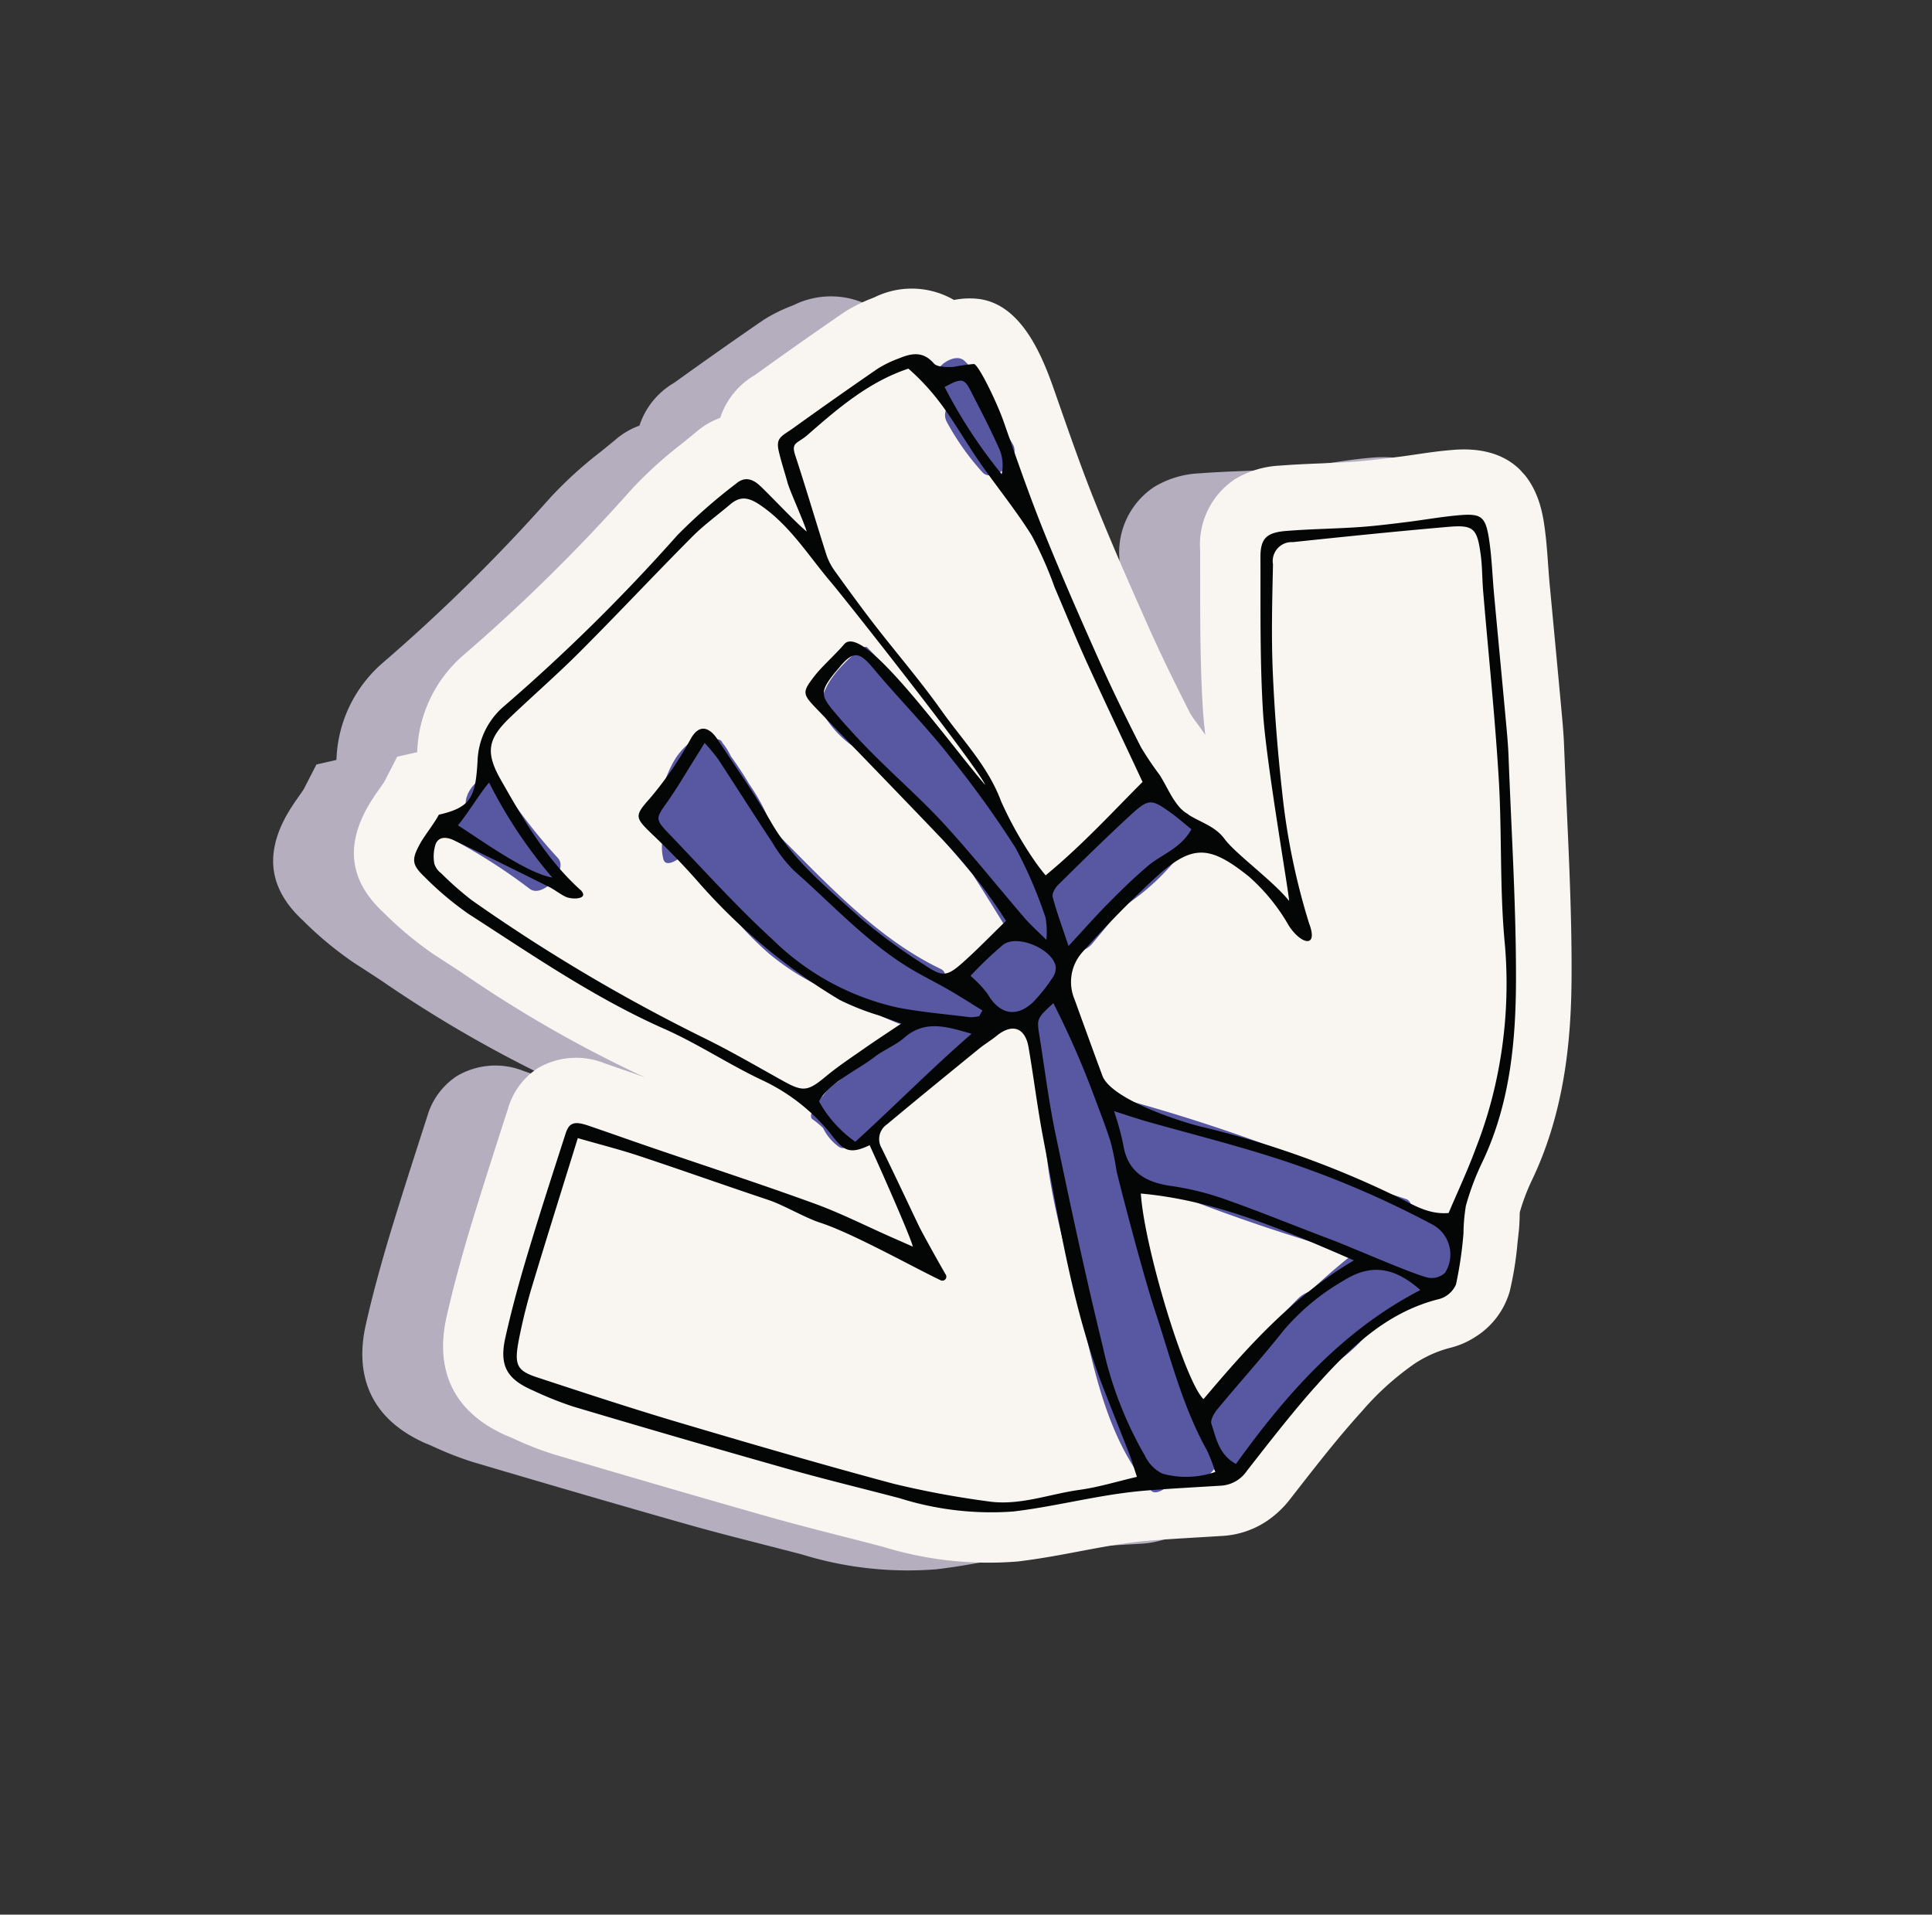
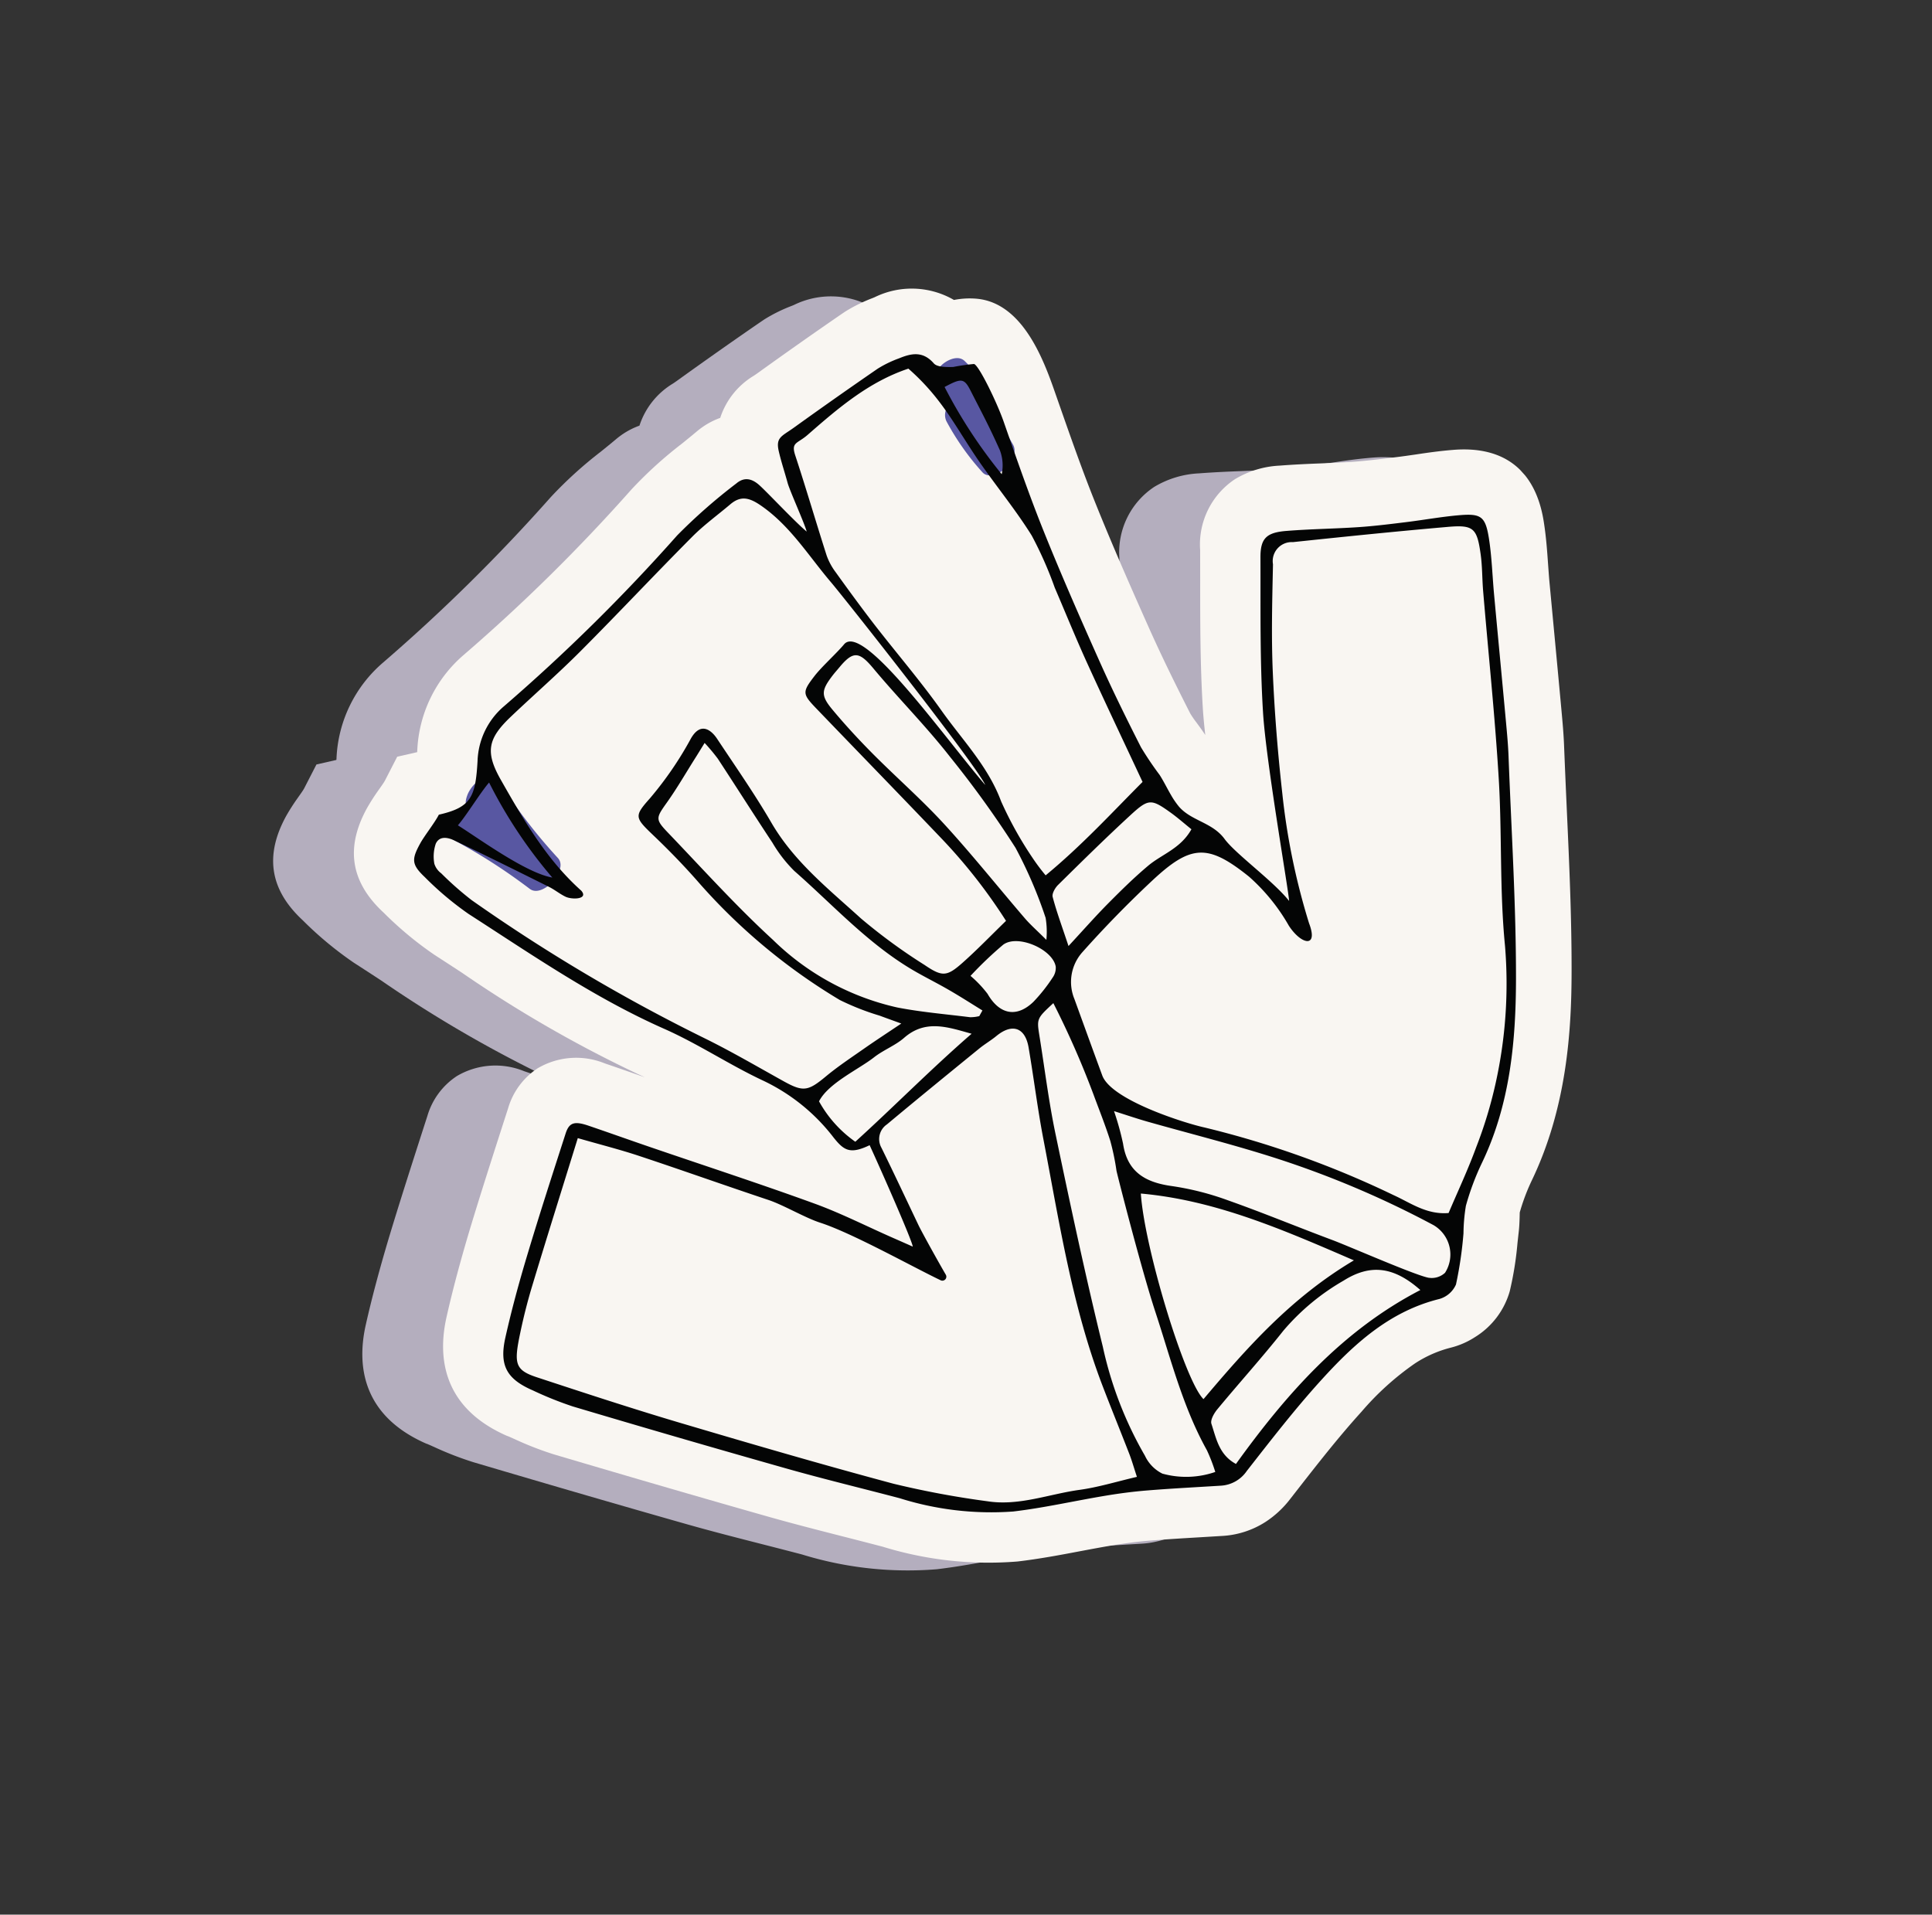
<svg xmlns="http://www.w3.org/2000/svg" width="162.7" height="161.24" viewBox="0 0 162.7 161.24">
  <rect x="0" y="0" width="162.7" height="161.24" fill="#333333" stroke="none" />
  <defs>
    <clipPath id="clip-path">
      <rect id="Rectangle_720" data-name="Rectangle 720" width="124.32" height="105.07" transform="matrix(0.971, -0.241, 0.241, 0.971, 0, 29.919)" fill="none" />
    </clipPath>
  </defs>
  <g id="Judo" transform="translate(936.238 175.438) rotate(152)">
    <g id="Group_760" data-name="Group 760" transform="translate(637.331 419.115)" clip-path="url(#clip-path)">
      <path id="Path_1896" data-name="Path 1896" d="M772.271,472.31l-.413-.524a27.524,27.524,0,0,0-2.319-2.687c-5.131-5.04-9.41-9.2-13.47-13.1-1.58-1.515-3.2-2.992-4.769-4.421q-1.274-1.16-2.545-2.329a30.2,30.2,0,0,0-9.444-6.433c-1.715-.668-3.419-1.2-5.067-1.711-.869-.272-1.739-.543-2.6-.832-1.115-.375-2.093-.744-2.988-1.132-1.328-.573-2.641-1.176-3.957-1.778l-1.625-.742a7.5,7.5,0,0,0-3.748-.666,8.346,8.346,0,0,0-2.742.725l-.585.26c-2.808,1.253-5.46,2.436-8.177,3.413a23.64,23.64,0,0,1-5.883,1.479,9.966,9.966,0,0,1-3.3-.245,6.8,6.8,0,0,0-2.219-.17,6.687,6.687,0,0,0-4.384,2.03,28.014,28.014,0,0,0-2.493,3.294l-.495.725c-.254.362-.485.758-.71,1.156-.057.1-.11.2-.171.3a17.111,17.111,0,0,1-2.12,1.871c-5.524,4.055-8.915,9.6-11.254,13.987-2.155,4.034-4.126,8.185-6.032,12.2q-1.14,2.4-2.291,4.794c-.47.964-.881,1.947-1.246,2.815q-1.135,2.709-2.263,5.419l-1.921,4.609c-.193.46-.4.917-.6,1.375-.474,1.064-.963,2.166-1.379,3.385-1.4,4.1-.043,7.167,3.915,8.874,1.016.441,2.007.8,2.968,1.139.513.185,1.026.368,1.534.564l.211.081c1.153.443,2.243.861,3.275,1.324.808.362,1.6.743,2.4,1.125,1.034.5,2.069.99,3.118,1.448a8.055,8.055,0,0,0,3.877.766,6.6,6.6,0,0,0,5.392-3.9l1.216-2.294c1.643-3.089,3.343-6.285,4.846-9.59.261-.573.553-1.275.865-2.063.039.428.1.851.161,1.274a8.171,8.171,0,0,1,.106.915c-.058,3.158-.152,5.561-.3,7.8-.254,3.7-.546,7.679-.972,11.65-.32,3-.8,6.089-1.257,9.077l-.072.469c-.438,2.817-1.253,8.067,2.044,10.265a6.884,6.884,0,0,0,1.778.832,7.091,7.091,0,0,0,5.791,3.339l.193.019a13.4,13.4,0,0,0,2.546.078l.3-.031c2.76-.312,5.685-.679,8.687-1.086.132-.018.256-.03.367-.041a6.477,6.477,0,0,0,4.158-1.806,6.377,6.377,0,0,0,1.425.045,7.031,7.031,0,0,0,.869-.13c.524-.113,1.06-.216,1.6-.32a34.864,34.864,0,0,0,5.516-1.4,148.068,148.068,0,0,1,19.043-5.68,11.244,11.244,0,0,0,7.217-5.259c.026-.046.053-.088.08-.13l1.663.451,1.87-1.3c.2-.13.523-.284.828-.44a17.385,17.385,0,0,0,1.6-.9c3.146-2.069,4.1-4.787,2.917-8.3l-.05-.149a29.851,29.851,0,0,0-2.113-5.14q-.67-1.2-1.329-2.4a105.743,105.743,0,0,0-9.09-14.51c-.124-.16-.248-.321-.371-.487l.36.39c.687.742,1.372,1.486,2.065,2.222a6.385,6.385,0,0,0,5.194,2.293,6.055,6.055,0,0,0,3.767-1.8l.811-.786c2.263-2.2,4.6-4.465,6.876-6.76,2-2.029,3.693-3.85,5.169-5.57,2.153-2.511,3.926-6.5.156-11.238M733.532,467.3a.393.393,0,0,0-.064,0c.013,0,.022-.015.036-.016s.018.013.028.013m-.2.067a.424.424,0,0,0-.056.04.349.349,0,0,1,.056-.04" transform="translate(-639.972 -421.211)" fill="#b4aebe" />
      <path id="Path_1897" data-name="Path 1897" d="M765.06,469.319l-.413-.524a27.507,27.507,0,0,0-2.319-2.687c-5.131-5.04-9.41-9.2-13.47-13.1-1.579-1.515-3.2-2.992-4.769-4.421q-1.274-1.159-2.545-2.328a30.2,30.2,0,0,0-9.444-6.433c-1.715-.668-3.419-1.2-5.067-1.711-.869-.272-1.739-.543-2.6-.832-1.115-.375-2.093-.744-2.988-1.132-1.328-.573-2.641-1.176-3.957-1.778l-1.625-.742a7.5,7.5,0,0,0-3.748-.666,8.365,8.365,0,0,0-2.743.724l-.585.261c-2.808,1.253-5.46,2.436-8.177,3.413a23.639,23.639,0,0,1-5.883,1.479,9.964,9.964,0,0,1-3.3-.245,6.8,6.8,0,0,0-2.219-.17,6.687,6.687,0,0,0-4.384,2.03,28.026,28.026,0,0,0-2.493,3.294l-.495.725c-.254.362-.485.758-.71,1.156-.057.1-.11.2-.171.3a17.124,17.124,0,0,1-2.12,1.871c-5.524,4.054-8.915,9.6-11.254,13.987-2.154,4.034-4.126,8.185-6.032,12.2q-1.14,2.4-2.291,4.793c-.47.964-.881,1.947-1.245,2.815q-1.136,2.709-2.264,5.419l-1.921,4.609c-.193.46-.4.917-.6,1.375-.474,1.064-.963,2.166-1.379,3.385-1.4,4.1-.043,7.167,3.915,8.874,1.016.441,2.007.8,2.968,1.139.513.185,1.026.368,1.534.564l.211.081c1.153.443,2.243.861,3.276,1.324.807.363,1.6.744,2.4,1.126,1.034.5,2.069.99,3.118,1.448a8.056,8.056,0,0,0,3.877.766,6.6,6.6,0,0,0,5.392-3.9l1.216-2.294c1.643-3.089,3.343-6.285,4.846-9.59.261-.573.553-1.275.865-2.063.038.428.1.851.161,1.274a8.153,8.153,0,0,1,.106.915c-.058,3.158-.152,5.561-.3,7.8-.255,3.7-.547,7.679-.973,11.65-.319,3-.8,6.089-1.257,9.077l-.072.469c-.438,2.817-1.253,8.067,2.044,10.265a6.885,6.885,0,0,0,1.778.833,7.091,7.091,0,0,0,5.792,3.339l.193.019a13.405,13.405,0,0,0,2.546.078l.3-.031c2.76-.312,5.685-.679,8.687-1.086.132-.017.256-.03.367-.041a6.477,6.477,0,0,0,4.158-1.806,6.377,6.377,0,0,0,1.425.045,7.055,7.055,0,0,0,.869-.13c.524-.113,1.06-.216,1.6-.32a34.863,34.863,0,0,0,5.516-1.4,148.089,148.089,0,0,1,19.043-5.68,11.244,11.244,0,0,0,7.217-5.259c.026-.046.053-.088.08-.13l1.663.451,1.87-1.3c.2-.13.523-.284.828-.44a17.424,17.424,0,0,0,1.6-.9c3.146-2.069,4.1-4.787,2.917-8.3l-.05-.149a29.846,29.846,0,0,0-2.113-5.14q-.67-1.2-1.329-2.4a105.746,105.746,0,0,0-9.09-14.51c-.124-.16-.248-.321-.371-.487l.36.39c.687.742,1.372,1.485,2.065,2.222a6.386,6.386,0,0,0,5.195,2.293,6.055,6.055,0,0,0,3.767-1.8l.811-.786c2.263-2.2,4.6-4.465,6.876-6.76,2-2.029,3.693-3.85,5.169-5.57,2.153-2.511,3.926-6.5.156-11.238m-38.739-5.009a.379.379,0,0,0-.063,0c.012,0,.021-.015.035-.016s.017.013.028.013m-.2.067a.428.428,0,0,0-.056.04.347.347,0,0,1,.056-.04" transform="translate(-639.073 -420.838)" fill="#f9f6f2" />
-       <path id="Path_1898" data-name="Path 1898" d="M733.959,478.368c-.146-.282-.49-.339-.857-.31a2.622,2.622,0,0,0-.884.077,2.874,2.874,0,0,0-.308.032c-.418-.556-2.111.052-2.865.68a3.91,3.91,0,0,0-.606.249,3.571,3.571,0,0,0-.864.081,4.441,4.441,0,0,0-1.155.443c-.448.081-.89.187-1.335.285-.053,0-.123,0-.153,0a3.9,3.9,0,0,0-.613.158c-1.036.253-2.056.563-3.064.912-.435.068-.871.119-1.305.193a3.936,3.936,0,0,0-1.911.765,4.36,4.36,0,0,0-.311-.7.845.845,0,0,0-.55-.417,1.869,1.869,0,0,0-.437-.06,2.109,2.109,0,0,0-1.689-.011c-.06.023-.109.063-.167.088a.768.768,0,0,0-.366-.256.986.986,0,0,0,.232-.309c.9-2.363,1.675-4.763,2.391-7.18,2.717-4.6,3.72-10.053,5.035-15.167,1.453-5.653,3.486-11.538,2.184-17.411-.127-.573-1.167-.44-1.7-.3a3.45,3.45,0,0,0-3.827-.613,5.037,5.037,0,0,0-.084-.548c-.213-.814-1.487-.79-2.073-.566-1,.38-1.984.783-2.972,1.186a23.745,23.745,0,0,0-3.2,1.363l-.328.142a2.668,2.668,0,0,0-1.393.527,2.233,2.233,0,0,0-1.981.853.205.205,0,0,0-.024,0c-.073,0-.139.028-.211.038a14.835,14.835,0,0,0-5.051,1.222c-.881.079-1.766.118-2.657.113a2.322,2.322,0,0,0-2.7,1.126c-.1-.129-.2-.257-.3-.384-.474-.6-1.766-.129-2.263.106a3.928,3.928,0,0,0-2.195,2.308c-.306,1.1,1.045,2.432,1.653,3.306.235.339.492.664.733,1a.6.6,0,0,0,.116.734c.554.59,1.137,1.154,1.7,1.74.53.692,1.085,1.364,1.634,2.041a147.565,147.565,0,0,0,13.833,14.9,1.253,1.253,0,0,0,.914.263,33.067,33.067,0,0,0-.577,9.9v0h0c.007.079.007.157.016.236a.488.488,0,0,0,.32.414c-.032.051-.039.11-.07.161l-.126.048c-.025.009-.05.01-.073.018-.039.015-.076.038-.114.053s-.1.043-.144.067a2.666,2.666,0,0,0-.479.278c-.075.052-.137.115-.207.172a1.191,1.191,0,0,0-.134.113l-.005,0c-.041.04-.1.074-.134.116a2.087,2.087,0,0,0-.517,1.027,2.032,2.032,0,0,0-.951-.023,1.823,1.823,0,0,0-1.691-.154q-1.931.79-3.864,1.584a2.2,2.2,0,0,0-.536,0,19.636,19.636,0,0,0-5.537,1.523,3.07,3.07,0,0,0-.751.47,2.311,2.311,0,0,0-.437.095c-.6.215-1.61,1.02-1.225,1.8.036.074.073.15.11.224.009.046-.011.091.005.137a.92.92,0,0,0,.186.252c.105.214.211.425.316.638.012.044.042.076.058.118.077.154.152.307.228.462.018.037.048.055.069.09a1.62,1.62,0,0,0,.106.14,1.357,1.357,0,0,0,.273.283.945.945,0,0,0-.03.393,1.36,1.36,0,0,0,1.661.9,35.949,35.949,0,0,0,5.99-1.595,22.633,22.633,0,0,0,2.73-.573,2.374,2.374,0,0,0,1.453-.3c.147-.09.3-.157.447-.239a52.7,52.7,0,0,0,.66,9.861,101.141,101.141,0,0,0,3.115,14.64c.108.366,1.2.052,1.377.008,1.641-.411,4.331-1.3,4.529-3.311a8.757,8.757,0,0,0-.888-3.385q-.747-2.2-1.408-4.434c-.967-3.263-1.777-6.569-2.467-9.9-.144-1.724-.258-3.45-.365-5.17-.01-.139-.262-.168-.611-.134-.036-.221-.074-.444-.109-.667a3.183,3.183,0,0,0,3.03.273,4.409,4.409,0,0,0,1.132-.6l.039-.009a2.363,2.363,0,0,0,1.5-1.02,5.232,5.232,0,0,0,.247-.706.589.589,0,0,0,.132.367c.35.427.667.881,1.012,1.31a.6.6,0,0,0,.082.553c3.638,4.92,5.2,11.215,6.99,17.027a16.855,16.855,0,0,0-.037,4.322c.04.937.138,1.872.261,2.8a5.407,5.407,0,0,0,.083,1.24c0,.017.016.026.022.041-.059.325.158.52.472.609.424,1.359,2.651.661,3.511.191,1.7-.924,3.142-2.733,4.548-4.043.155-.144.395-.514.278-.752-.152-.309-.28-.627-.424-.938a4.211,4.211,0,0,0,.6-1.348c.122-.516-.464-.651-1.175-.56a45.976,45.976,0,0,0-1.345-4.449c0-.04.02-.079.01-.12-.031-.128-.074-.249-.107-.376a28.056,28.056,0,0,0-1.5-5.683,21.5,21.5,0,0,0-2.741-4.8,20.555,20.555,0,0,0-2.069-2.855c-.656-.913-1.336-1.81-2.068-2.674a.714.714,0,0,0-.265-.157c.039,0,.085,0,.119-.005a23.5,23.5,0,0,0,5.59-1.421l1.271-.33c.11-.009.22-.026.329-.033a3.594,3.594,0,0,0,1.311-.382c.039-.017.076-.039.116-.057a3.8,3.8,0,0,0,1.1-.465c.189-.124.793-.538.616-.864a7.724,7.724,0,0,1-.436-1.064,4.209,4.209,0,0,0-.454-2.066m-17.283-26.687q-.469,2.664-.936,5.33c-.441,1.584-.842,3.178-1.187,4.783a.86.86,0,0,0-.144.221q-.382,1.211-.746,2.425a.608.608,0,0,0-.14-.278,1.082,1.082,0,0,0,.007-.137,1.165,1.165,0,0,0-.739-.875,1.044,1.044,0,0,0-.354-.09l-2.126-2.1q-4.348-5.036-9.11-9.682c-.332-.421-.665-.842-1.014-1.252a1.73,1.73,0,0,0,.305-.017c1.411-.268,2.806-.6,4.185-.972a2.564,2.564,0,0,0,1.208-.081,54.081,54.081,0,0,0,7.557-2.981,3.075,3.075,0,0,0,1.518-.736c.872-.453,1.737-.924,2.583-1.423q-.355,3.942-.868,7.863" transform="translate(-644.064 -421.513)" fill="#5857a2" />
      <path id="Path_1899" data-name="Path 1899" d="M695.031,534.188c-.636.163-1.548.7-1.523,1.478l.067,2.191a1.647,1.647,0,0,0-.156.415,11.442,11.442,0,0,0,.379,5.515c.234.732,1.247.772,1.844.62.637-.163,1.547-.7,1.523-1.477q-.032-1.01-.061-2.019a1.237,1.237,0,0,0,.431-.878,21.59,21.59,0,0,0-.661-5.225c-.187-.741-1.284-.763-1.844-.62" transform="translate(-644.299 -433.448)" fill="#5857a2" />
      <path id="Path_1900" data-name="Path 1900" d="M757.94,526.589a48.424,48.424,0,0,1-3.754-6.689c-.328-.708-1.4-.6-2-.371s-1.515.777-1.312,1.556a45.791,45.791,0,0,1,1.352,8.089c.058.78.937.908,1.582.772a2.8,2.8,0,0,0,1.243-.554c.222-.191.559-.5.552-.827.109-.007.256-.018.292-.016.882.02,2.785-.863,2.047-1.961m-2.9,2.11c.016-.01.037-.02.053-.031l-.007,0c-.144.1-.116.076-.046.026" transform="translate(-651.478 -431.608)" fill="#5857a2" />
      <path id="Path_1901" data-name="Path 1901" d="M740.364,509.677a39.786,39.786,0,0,1,.943,9.563c.969-.362,3.074-1.6,4.012-1.946-1.088-1.9-3.177-6.232-4.955-7.617M691,521.9a3.609,3.609,0,0,0-.81,1.854c-.151,2.2-.14,3.426-.177,5.627-.018,1.171.222,1.265,1.787,1.262a42.062,42.062,0,0,0-.8-8.743m22.156-36.064a9.633,9.633,0,0,1-.559-2.02c-.065-2-1.2-2.946-3.1-2.4a14.033,14.033,0,0,0-2.378,1.039,1.41,1.41,0,0,0-.664.687c-.479,1.417,1.55,3.958,3.049,3.712a31.83,31.83,0,0,0,3.649-1.023m2.21-4.345c1.485,1.41,2.834,2.911,5.173,2.364.966-.226,2.015-.085,3-.259,1.616-.292,4.427-.11,5.842-1.1a10.128,10.128,0,0,0-1.1-4.439c-4.155,1.051-8.54,2.427-12.913,3.431M690.933,488c.332.782.565,1.4.858,2,.918,1.859,1.093,1.986,3.123,1.456,2.725-.712,5.429-1.516,8.127-2.322.343-.1.817-.4.884-.681.3-1.271.472-2.572.763-4.277-1.79.624-3.2,1.155-4.632,1.6-1.474.457-2.959.9-4.465,1.221-1.476.316-3.086-.012-4.657,1m1.193-43.311c1.053,2.827,2.707,3.931,5.34,3.735a19.181,19.181,0,0,0,6.461-1.345c2.635-1.154,5.346-2.133,8.006-3.229.4-.165.959-.514,1.018-.85.215-1.269.662-2.6-.239-3.952-6.52,3.213-13.187,5.719-20.586,5.641m13.962,40.826a7.168,7.168,0,0,0-.813,1.66,37.283,37.283,0,0,0-.531,6.4,85.277,85.277,0,0,0,1.272,9.35c.567,3.226,1.528,6.38,2.2,9.586.373,1.788.76,2.151,2.427,1.473.311-.128.628-.242.933-.383,1.388-.643,1.633-1,1.321-2.5-.342-1.64-.77-3.267-1.254-4.874-.814-2.693-1.824-5.335-2.53-8.056-.873-3.37-1.512-6.8-2.275-10.2-.151-.677-.4-1.331-.747-2.454M691,445.255a1.641,1.641,0,0,0-1.392-.261,2.864,2.864,0,0,0-1.032,3.989,80.427,80.427,0,0,0,8.821,10.949c2.694,2.8,5.594,5.405,8.4,8.1.606.585,1.184,1.2,2.034,2.068a23.68,23.68,0,0,1,.615-2.777c.816-2.3-.151-3.786-1.978-5.1a23.717,23.717,0,0,1-3.558-3.233c-2.131-2.322-4.138-4.759-6.229-7.12-1.057-1.2-4.8-5.943-5.678-6.617m4.892,4.267c4.126,5.173,7.935,9.952,13.2,13.392,1.888-4.191,4.137-15.727,3.469-17.764-5.231,2.087-10.5,4.08-16.667,4.372M714.1,482.488c-.154.1-.31.2-.464.3.56.956,1.1,1.921,1.688,2.86.6.966,1.268,1.889,1.865,2.856,2.312,3.754,3.377,8.02,4.917,12.091a11.571,11.571,0,0,1,.511,2.961c.271,2.8.482,5.606.74,8.407a15.82,15.82,0,0,0,.359,1.7c.534-.313.913-.538,1.3-.758,1.277-.729,2.528-1.513,3.841-2.171,1.435-.721,1.562-.774,1.137-2.276-1.148-4.06-2.167-8.168-3.574-12.14a21.744,21.744,0,0,0-6.572-9.943c-1.6-1.295-3.339-2.413-5.026-3.6a3.055,3.055,0,0,0-.72-.281m.465-43.227a14.592,14.592,0,0,0-.235,1.942c.082,4.194-.931,8.229-1.636,12.321-.659,3.817-2.613,11.8-2.692,12.041a20.71,20.71,0,0,0-.719,2.462c-.251,1.368-.4,2.751-.587,4.129a74.718,74.718,0,0,0-.625,8.367c1.847-.49,1.851-.488,2.338-1.912.91-2.662,1.923-5.292,2.7-7.991,1.7-5.852,3.374-11.712,4.872-17.619a31.692,31.692,0,0,0,1.173-9.752,3.188,3.188,0,0,0-.587-2.018,7.5,7.5,0,0,0-4.006-1.97m-20.8,94.171c3.453.584,6.781-.16,10.118-.942,1.12-.26,1.526.131,1.727-1.032.5-2.9,1.1-5.787,1.624-8.687a5.287,5.287,0,0,0-.01-1.6c-.242-1.795-.5-3.589-.8-5.373-.523-3.04-1.207-6.058-1.6-9.114-.385-3.011-1.263-5.966-.843-9.092a31.389,31.389,0,0,0-.1-5.426,17.107,17.107,0,0,0-.285-1.837c-3.91.8-7.413,2.045-10.9,3.115-.2,3.88-.362,7.5-.584,11.108-.141,2.272-.378,4.539-.567,6.809a32.139,32.139,0,0,0-.348,4.794c.175,2.513.675,5,.972,7.507.411,3.5.222,6.13,1.6,9.772m10.743-33.981c-.1,1.947,3.075,19.435,3.465,21.194.629,2.865.793,5.843,2.218,8.526.534,1,1.089,1.45,2.182,1.211,1.376-.3,2.784-.493,4.123-.909,4.3-1.328,8.553-2.781,12.851-4.1,2.554-.784,5.163-1.389,7.739-2.106s3.315-1.594,3.24-4.3c-.109-3.866-.24-7.743-1.6-11.424-.212-.943,1.055-.307,1.411.178.316.431.522.939.834,1.376,1.713,2.4,3.432,4.8,5.185,7.172.356.487.919.988,1.531.524a3.349,3.349,0,0,0,.9-1.436,1.6,1.6,0,0,0-.133-.981,26.82,26.82,0,0,0-1.2-3.193A146.307,146.307,0,0,0,735.318,491.6c-1.445-2.016-2.75-4.13-4.1-6.212-1.027-1.584-1.424-1.71-3.318-1.318-1.308.272-2.646.4-3.975.563-1.1.135-2.21.234-3.739.39.629.7.966,1.066,1.295,1.44a21.453,21.453,0,0,1,2.345,2.739,49.732,49.732,0,0,1,5.89,14.5c.416,1.754.924,3.492,1.492,5.2.657,1.99.628,2.114-1.244,2.808a29.5,29.5,0,0,0-5.408,2.827c-1.455.912-1.855-.279-1.931-1.046-.272-2.8-.614-5.6-.721-8.416-.146-3.782-1.634-7.181-2.873-10.639a47.314,47.314,0,0,0-2.892-5.979c-.841-1.593-1.195-1.748-2.9-1.339-1.614.389-3.2.909-4.9,1.4a45.334,45.334,0,0,0,1.531,8.638c1.376,4.908,2.8,9.8,4.194,14.707.449,1.587.376,1.734-1.165,2.432-.917.416-2.554.818-3.485,1.2-2.265.785-3.745-10.885-4.9-16.046M720.588,442c-.144.832-.268,1.408-.339,1.99-.246,2.06-.455,4.123-.71,6.182-.885,7.106-3.249,13.827-5.342,20.618-.769,2.5-1.712,4.944-2.532,7.426-.537,1.628.261,2.461,1.942,2.121.586-.118,1.189-.14,1.775-.256,3.29-.65,6.577-1.3,9.857-1.989a1.493,1.493,0,0,0,1.334-1.522c.077-2.412.2-4.824.306-7.233.024-.561-.013-3.2-.073-4.751a.334.334,0,0,1,.6-.213c1.615,2.188,4.717,7.019,6.693,9.058.924.955,2.028,2.77,2.946,3.733,2.632,2.768,5.208,5.591,7.845,8.356,1.178,1.239,2.447,2.386,3.88,3.773,3.164-3.144,6.179-6.107,9.148-9.1,1-1,1.956-2.054,2.862-3.143,1.646-1.977,1.843-2.506.5-3.909-2.877-3-5.75-6-8.711-8.915-4.5-4.423-9.015-8.828-13.626-13.127a76.2,76.2,0,0,0-6.279-5.006c-2.151-1.612-4.852-1.893-7.3-2.792-1.488-.546-3.066-.846-4.776-1.3M701.73,465.289a79.82,79.82,0,0,1-11.357-12.478c-.956-1.233-1.668-2.774-3.39-3.515-1.56,1.262-3.165,2.462-4.654,3.8a36.548,36.548,0,0,0-3.967,3.982,38.679,38.679,0,0,0-6.14,9.859c-1.783,4.338-4.194,8.41-6.145,12.681-2.2,4.82-4.185,9.738-6.274,14.607-.4.925-.891,1.812-1.237,2.755-.787,2.136-.655,2.518,1.4,3.387,4,1.7,8.031,3.341,12.067,4.969a1.6,1.6,0,0,0,2.359-.861c1.473-2.632,2.963-5.263,4.264-7.982,1.474-3.083,2.835-6.227,4.095-9.406a57.1,57.1,0,0,0,3.15-10.725c.279-2.25,1.431-1.3,1.6.611a16.233,16.233,0,0,0,1.022,5.226c1.751,4.071,3.025,4.7,7.38,3.524,2.713-.733,5.4-1.591,8.035-2.568a3.766,3.766,0,0,0,2.407-3.158c.32-2.261.642-4.52.951-6.782.3-2.213-4.344-6.9-5.561-7.92m26.414,2.69c-.193.558-.645,6.607-.8,9.244,1.847.076,2.126.641,2.381,2.013a16.224,16.224,0,0,0,2.954,6.957c1.9,2.52,3.4,5.335,5.344,7.811,3.962,5.05,6.892,10.714,10,16.271a26.443,26.443,0,0,1,1.8,4.472c.493,1.462.283,1.844-.98,2.675-.6.4-1.893.959-2.534,1.408-2.692-.731-3.422-.136-5,2.461a6.325,6.325,0,0,1-4.1,3.019,153.855,153.855,0,0,0-19.667,5.865,46.929,46.929,0,0,1-6.454,1.524c-.853.183-1.362-.251-1.653-1.084-.353-1-1.19-4.115-1.669-5.278-.166.675-.354,3.686-.505,4.365-.208.914-.36,1.847-.607,2.752-.309,1.118-.816.952-2.018,1.114q-4.286.582-8.59,1.074a9.463,9.463,0,0,1-2.005-.076c-1.124-.109-2.064-.395-2.378-1.748-.1-.427-.8-.776-1.295-1.032a16.734,16.734,0,0,1-1.664-.6c-.315-.209-.2-3.7.069-5.461.5-3.251,1.011-6.5,1.36-9.772.419-3.937.717-7.888.987-11.838.183-2.672.265-5.353.315-8.033a27.6,27.6,0,0,0-.292-2.792c-.053-.647-.024-1.3-.052-1.951a7.02,7.02,0,0,0-.131-1.167c-.356-1.562-1.865-2.492-2.114-4.212-.222-1.539-1.962-5.057-2.348-7.159-.347.708-3.788,11.26-5.511,15.041-1.8,3.959-3.908,7.778-5.937,11.629-.751,1.428-1.433,1.625-3,.94-1.846-.8-3.635-1.728-5.473-2.552-1.222-.549-2.478-1.027-3.728-1.507-1.437-.554-2.912-1.017-4.325-1.628-1.612-.7-1.815-1.108-1.233-2.819.521-1.52,1.244-2.969,1.865-4.456,1.4-3.34,2.786-6.687,4.187-10.026.362-.864.726-1.732,1.136-2.575,2.721-5.62,5.3-11.318,8.235-16.822,2.5-4.68,5.429-9.116,9.829-12.346a21.94,21.94,0,0,0,2.862-2.536,15.075,15.075,0,0,0,1.268-1.953,32.88,32.88,0,0,1,2.582-3.508,2.182,2.182,0,0,1,1.813-.418c4.195,1.053,8.152.019,12.021-1.375,3.087-1.109,6.087-2.466,9.089-3.8a2.836,2.836,0,0,1,2.5-.075c1.886.856,3.761,1.735,5.663,2.556,1.1.476,2.231.9,3.368,1.279,2.48.832,5.015,1.515,7.447,2.462a25.614,25.614,0,0,1,7.909,5.471c2.413,2.231,4.876,4.412,7.247,6.687q6.758,6.482,13.425,13.055a29.815,29.815,0,0,1,2.337,2.771c1.5,1.88,1.536,3.189-.039,5.025s-3.237,3.6-4.937,5.316c-2.5,2.527-5.059,5-7.61,7.474-.7.68-1.152.594-2.017-.329-1.24-1.32-2.461-2.662-3.7-3.986-3.345-3.576-6.744-7.1-10.022-10.739-1.612-1.79-3-3.781-4.5-5.678-.28-.356-.561-.71-1.1-1.4" transform="translate(-639.781 -421.438)" fill="#040505" />
    </g>
  </g>
</svg>